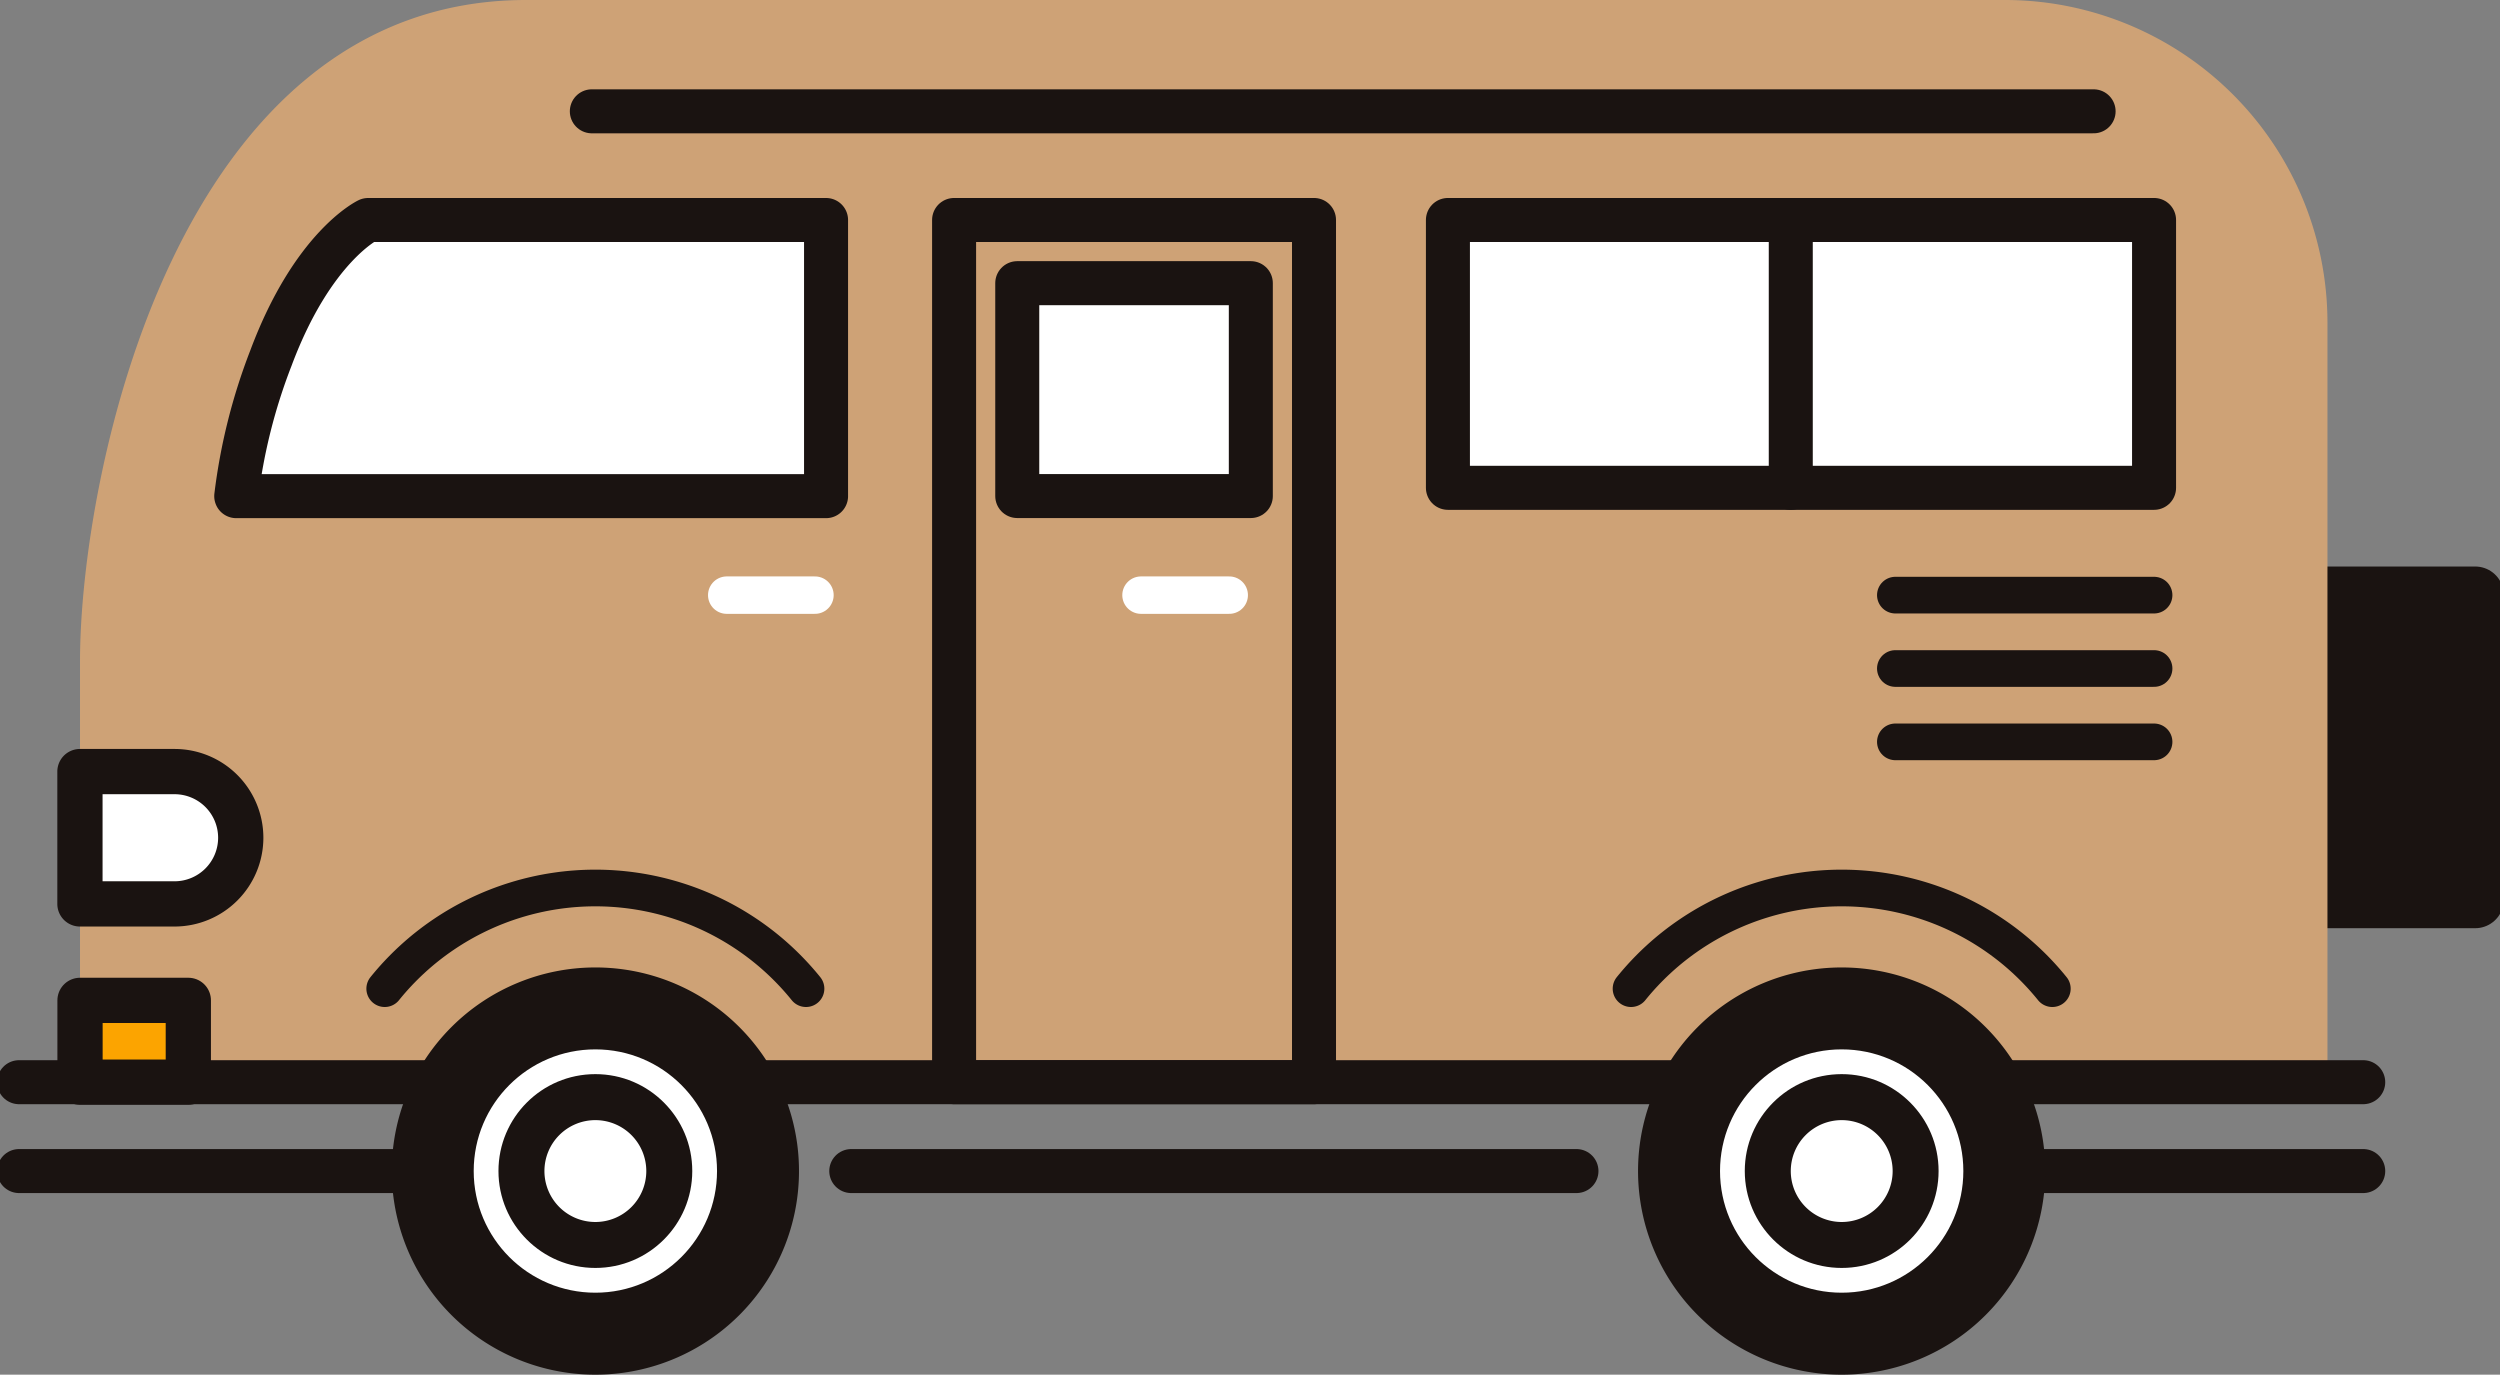
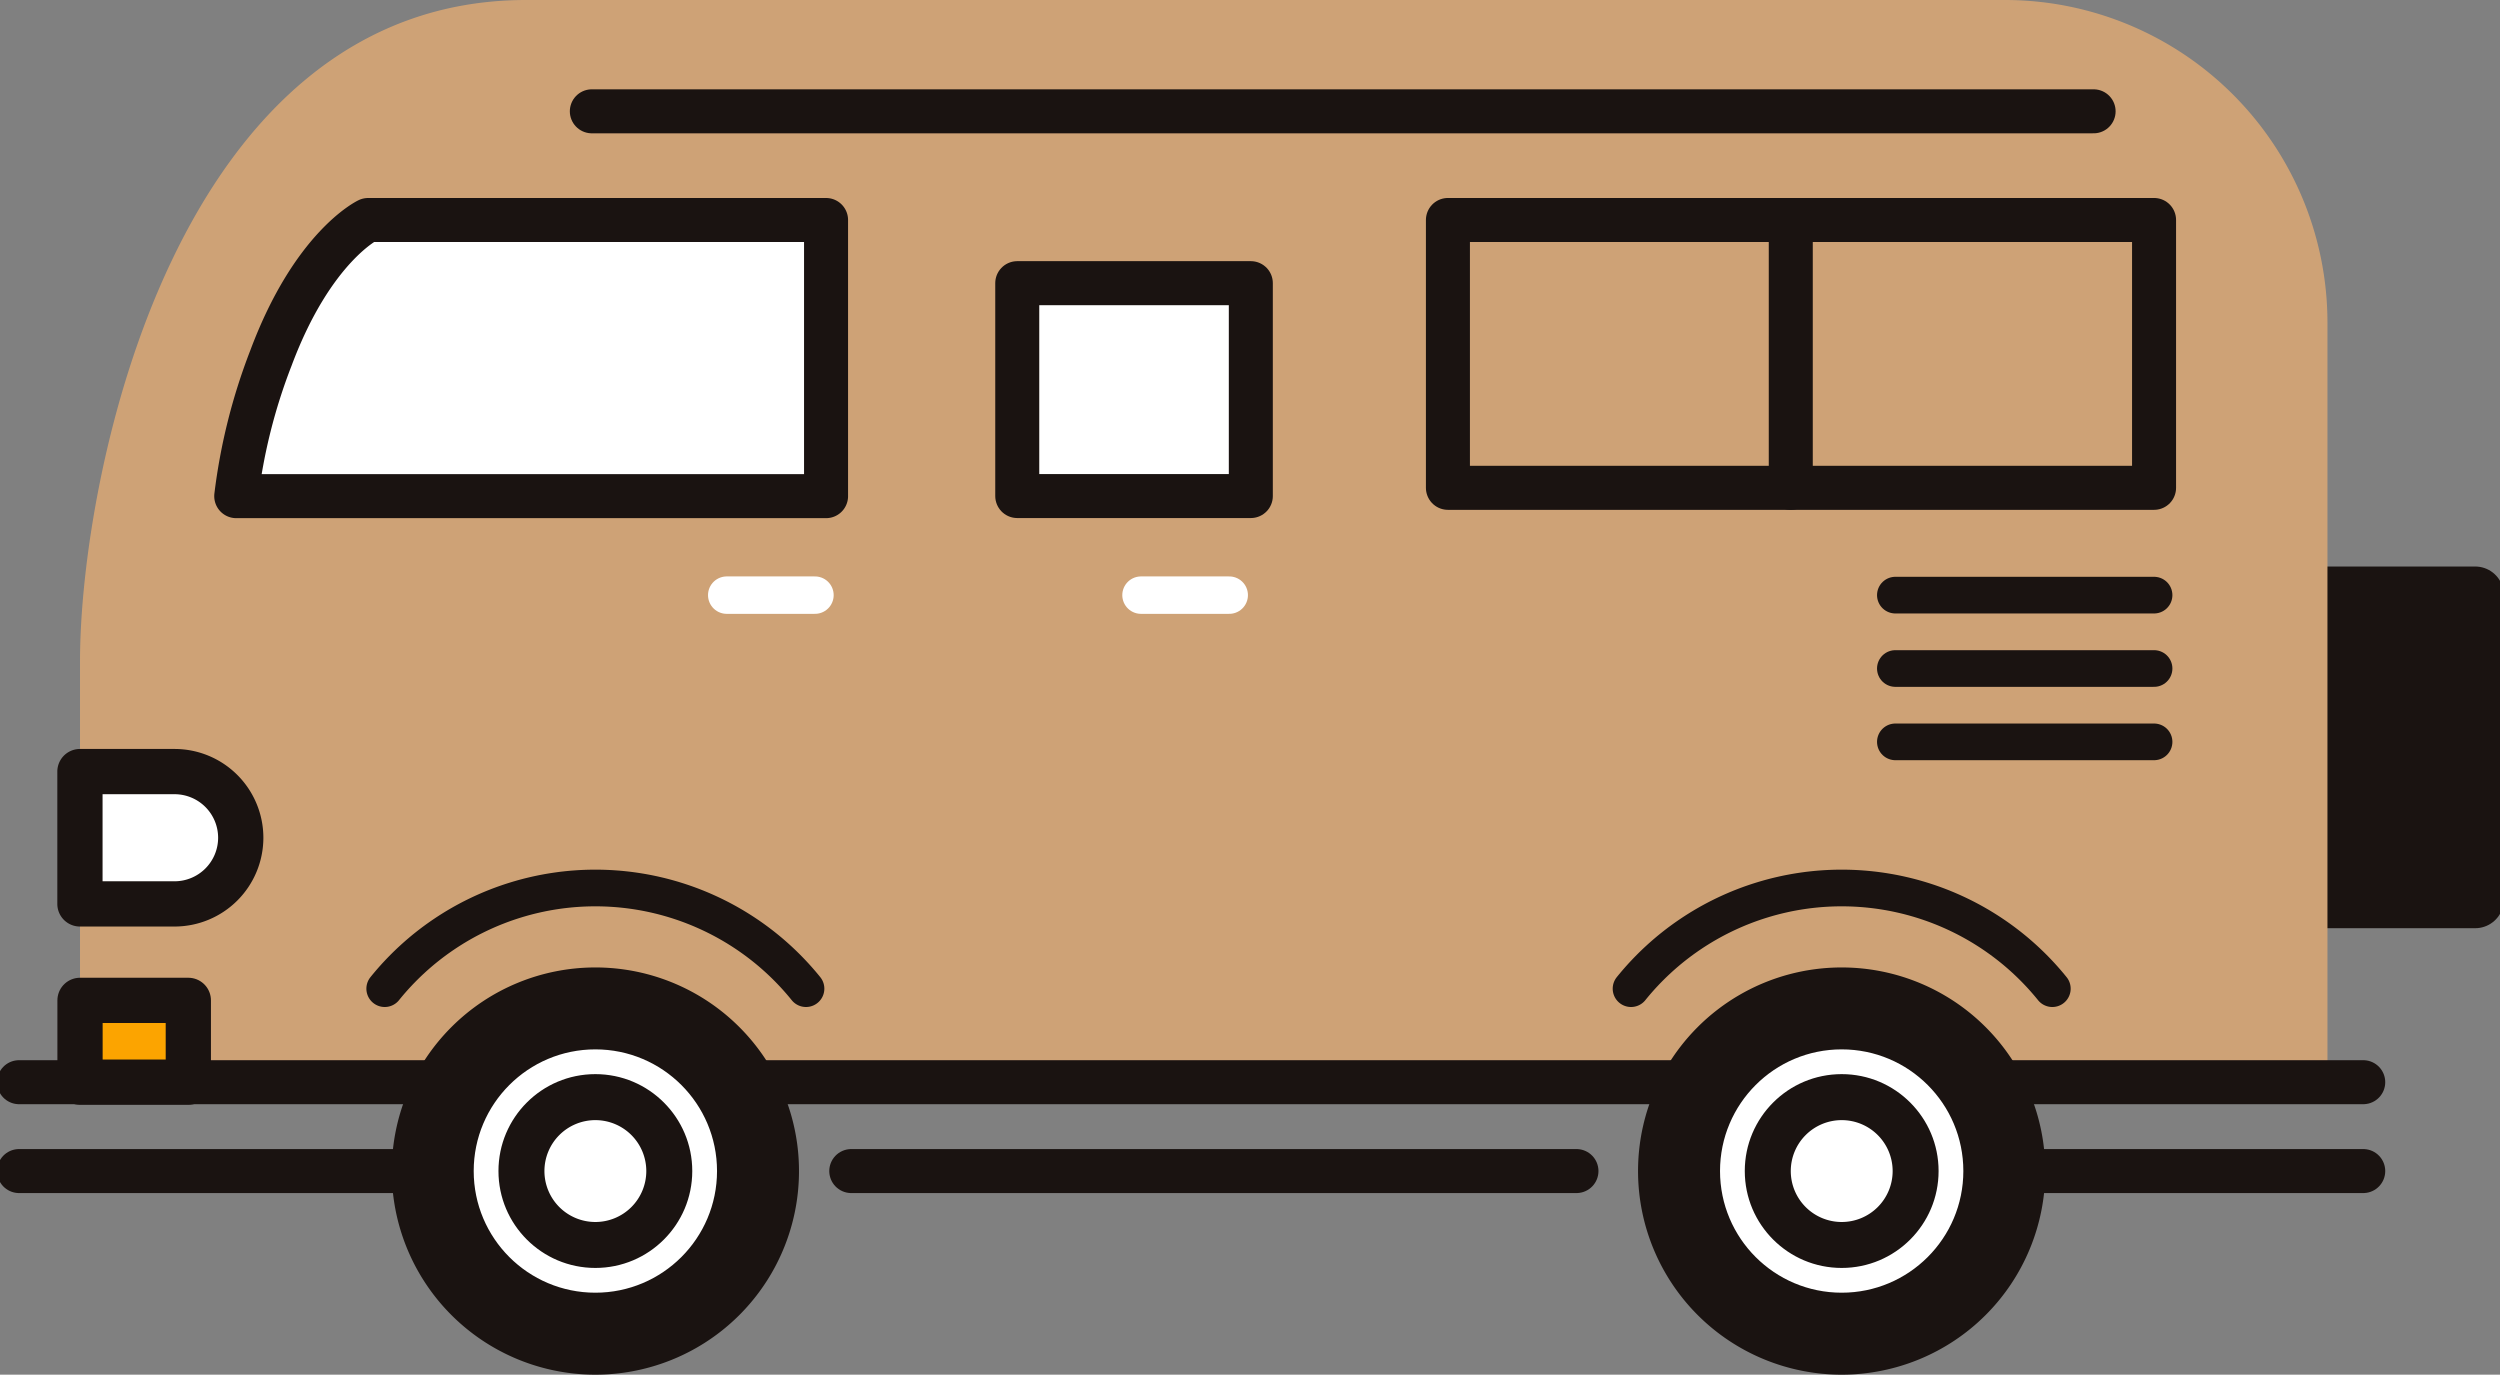
<svg xmlns="http://www.w3.org/2000/svg" width="97.134" height="53.41" viewBox="0 0 97.134 53.41">
  <rect x="0" y="0" width="97.134" height="53.41" fill="#808080" stroke="none" />
  <defs>
    <clipPath id="a">
      <rect width="97.134" height="53.41" fill="none" />
    </clipPath>
  </defs>
  <g transform="translate(0 0)">
    <rect width="7.157" height="11.829" transform="translate(89.014 23.123)" fill="#1a1311" />
    <g transform="translate(0 0)">
      <g clip-path="url(#a)">
        <rect width="7.157" height="11.829" transform="translate(89.014 23.123)" fill="none" stroke="#1a1311" stroke-linecap="round" stroke-linejoin="round" stroke-width="2.224" />
        <path d="M20.928,0H78.412a12.537,12.537,0,0,1,12.5,12.5V42.046H3.591V25.68C3.591,18.581,7.249,0,20.928,0" transform="translate(-0.482 0)" fill="#cea276" />
        <path d="M15.725,9.871H33.516V20.6H10.6a22.243,22.243,0,0,1,1.347-5.363c1.619-4.341,3.776-5.363,3.776-5.363" transform="translate(-1.421 -1.323)" fill="#fff" />
        <path d="M15.725,9.871H33.516V20.6H10.6a22.243,22.243,0,0,1,1.347-5.363C13.568,10.894,15.725,9.871,15.725,9.871Z" transform="translate(-1.421 -1.323)" fill="none" stroke="#1a1311" stroke-linecap="round" stroke-linejoin="round" stroke-width="1.71" />
-         <rect width="27.436" height="10.407" transform="translate(56.257 8.547)" fill="#fff" />
        <rect width="27.436" height="10.407" transform="translate(56.257 8.547)" fill="none" stroke="#1a1311" stroke-linecap="round" stroke-linejoin="round" stroke-width="1.71" />
-         <rect width="13.984" height="33.5" transform="translate(37.07 8.547)" fill="none" stroke="#1a1311" stroke-linecap="round" stroke-linejoin="round" stroke-width="1.71" />
        <rect width="9.075" height="8.271" transform="translate(39.524 11.002)" fill="#fff" />
        <rect width="9.075" height="8.271" transform="translate(39.524 11.002)" fill="none" stroke="#1a1311" stroke-linecap="round" stroke-linejoin="round" stroke-width="1.71" />
        <path d="M17.263,43.755a10.518,10.518,0,0,1,16.368,0" transform="translate(-2.315 -5.342)" fill="none" stroke="#1a1311" stroke-linecap="round" stroke-linejoin="round" stroke-width="1.425" />
        <path d="M73.185,43.755a10.518,10.518,0,0,1,16.368,0" transform="translate(-9.813 -5.342)" fill="none" stroke="#1a1311" stroke-linecap="round" stroke-linejoin="round" stroke-width="1.425" />
        <line x1="3.428" transform="translate(28.236 23.123)" fill="none" stroke="#fff" stroke-linecap="round" stroke-linejoin="round" stroke-width="1.454" />
        <line x1="3.428" transform="translate(44.332 23.123)" fill="none" stroke="#fff" stroke-linecap="round" stroke-linejoin="round" stroke-width="1.454" />
        <line x1="10.051" transform="translate(73.642 23.123)" fill="none" stroke="#1a1311" stroke-linecap="round" stroke-linejoin="round" stroke-width="1.425" />
        <line x1="10.051" transform="translate(73.642 25.974)" fill="none" stroke="#1a1311" stroke-linecap="round" stroke-linejoin="round" stroke-width="1.425" />
        <line x1="10.051" transform="translate(73.642 28.824)" fill="none" stroke="#1a1311" stroke-linecap="round" stroke-linejoin="round" stroke-width="1.425" />
        <line x1="28.176" transform="translate(33.075 45.5)" fill="none" stroke="#1a1311" stroke-linecap="round" stroke-linejoin="round" stroke-width="1.71" />
        <line x1="13.445" transform="translate(78.375 45.5)" fill="none" stroke="#1a1311" stroke-linecap="round" stroke-linejoin="round" stroke-width="1.71" />
        <line x1="15.777" transform="translate(0.741 45.5)" fill="none" stroke="#1a1311" stroke-linecap="round" stroke-linejoin="round" stroke-width="1.71" />
        <line x1="91.08" transform="translate(0.74 42.047)" fill="none" stroke="#1a1311" stroke-linecap="round" stroke-linejoin="round" stroke-width="1.71" />
        <line x1="58.349" transform="translate(22.995 4.325)" fill="none" stroke="#1a1311" stroke-linecap="round" stroke-linejoin="round" stroke-width="1.71" />
        <path d="M25.489,43.409a7.911,7.911,0,1,1-7.91,7.911,7.911,7.911,0,0,1,7.91-7.911" transform="translate(-2.357 -5.82)" fill="#1a1311" />
        <circle cx="4.246" cy="4.246" r="4.246" transform="translate(18.886 41.253)" fill="none" stroke="#fff" stroke-linecap="round" stroke-linejoin="round" stroke-width="0.962" />
        <path d="M26.408,50.26a1.979,1.979,0,1,1-1.979,1.979,1.979,1.979,0,0,1,1.979-1.979" transform="translate(-3.276 -6.739)" fill="#fff" />
        <path d="M81.412,43.409A7.911,7.911,0,1,1,73.5,51.32a7.91,7.91,0,0,1,7.91-7.911" transform="translate(-9.856 -5.82)" fill="#1a1311" />
        <circle cx="4.246" cy="4.246" r="4.246" transform="translate(67.31 41.253)" fill="none" stroke="#fff" stroke-linecap="round" stroke-linejoin="round" stroke-width="0.962" />
        <path d="M82.331,50.26a1.979,1.979,0,1,1-1.979,1.979,1.979,1.979,0,0,1,1.979-1.979" transform="translate(-10.774 -6.739)" fill="#fff" />
        <line y1="10.407" transform="translate(69.578 8.548)" fill="none" stroke="#1a1311" stroke-linecap="round" stroke-linejoin="round" stroke-width="1.71" />
        <rect width="4.208" height="3.179" transform="translate(3.109 38.868)" fill="#fca400" />
        <rect width="4.208" height="3.179" transform="translate(3.109 38.868)" fill="none" stroke="#1a1311" stroke-linecap="round" stroke-linejoin="round" stroke-width="1.758" />
        <path d="M7.27,34.621a2.572,2.572,0,0,1,2.565,2.565v.01A2.573,2.573,0,0,1,7.27,39.762H3.587V34.621Z" transform="translate(-0.481 -4.642)" fill="#fff" />
        <path d="M7.27,34.621a2.572,2.572,0,0,1,2.565,2.565v.01A2.573,2.573,0,0,1,7.27,39.762H3.587V34.621Z" transform="translate(-0.481 -4.642)" fill="none" stroke="#1a1311" stroke-linecap="round" stroke-linejoin="round" stroke-width="1.758" />
      </g>
    </g>
  </g>
</svg>